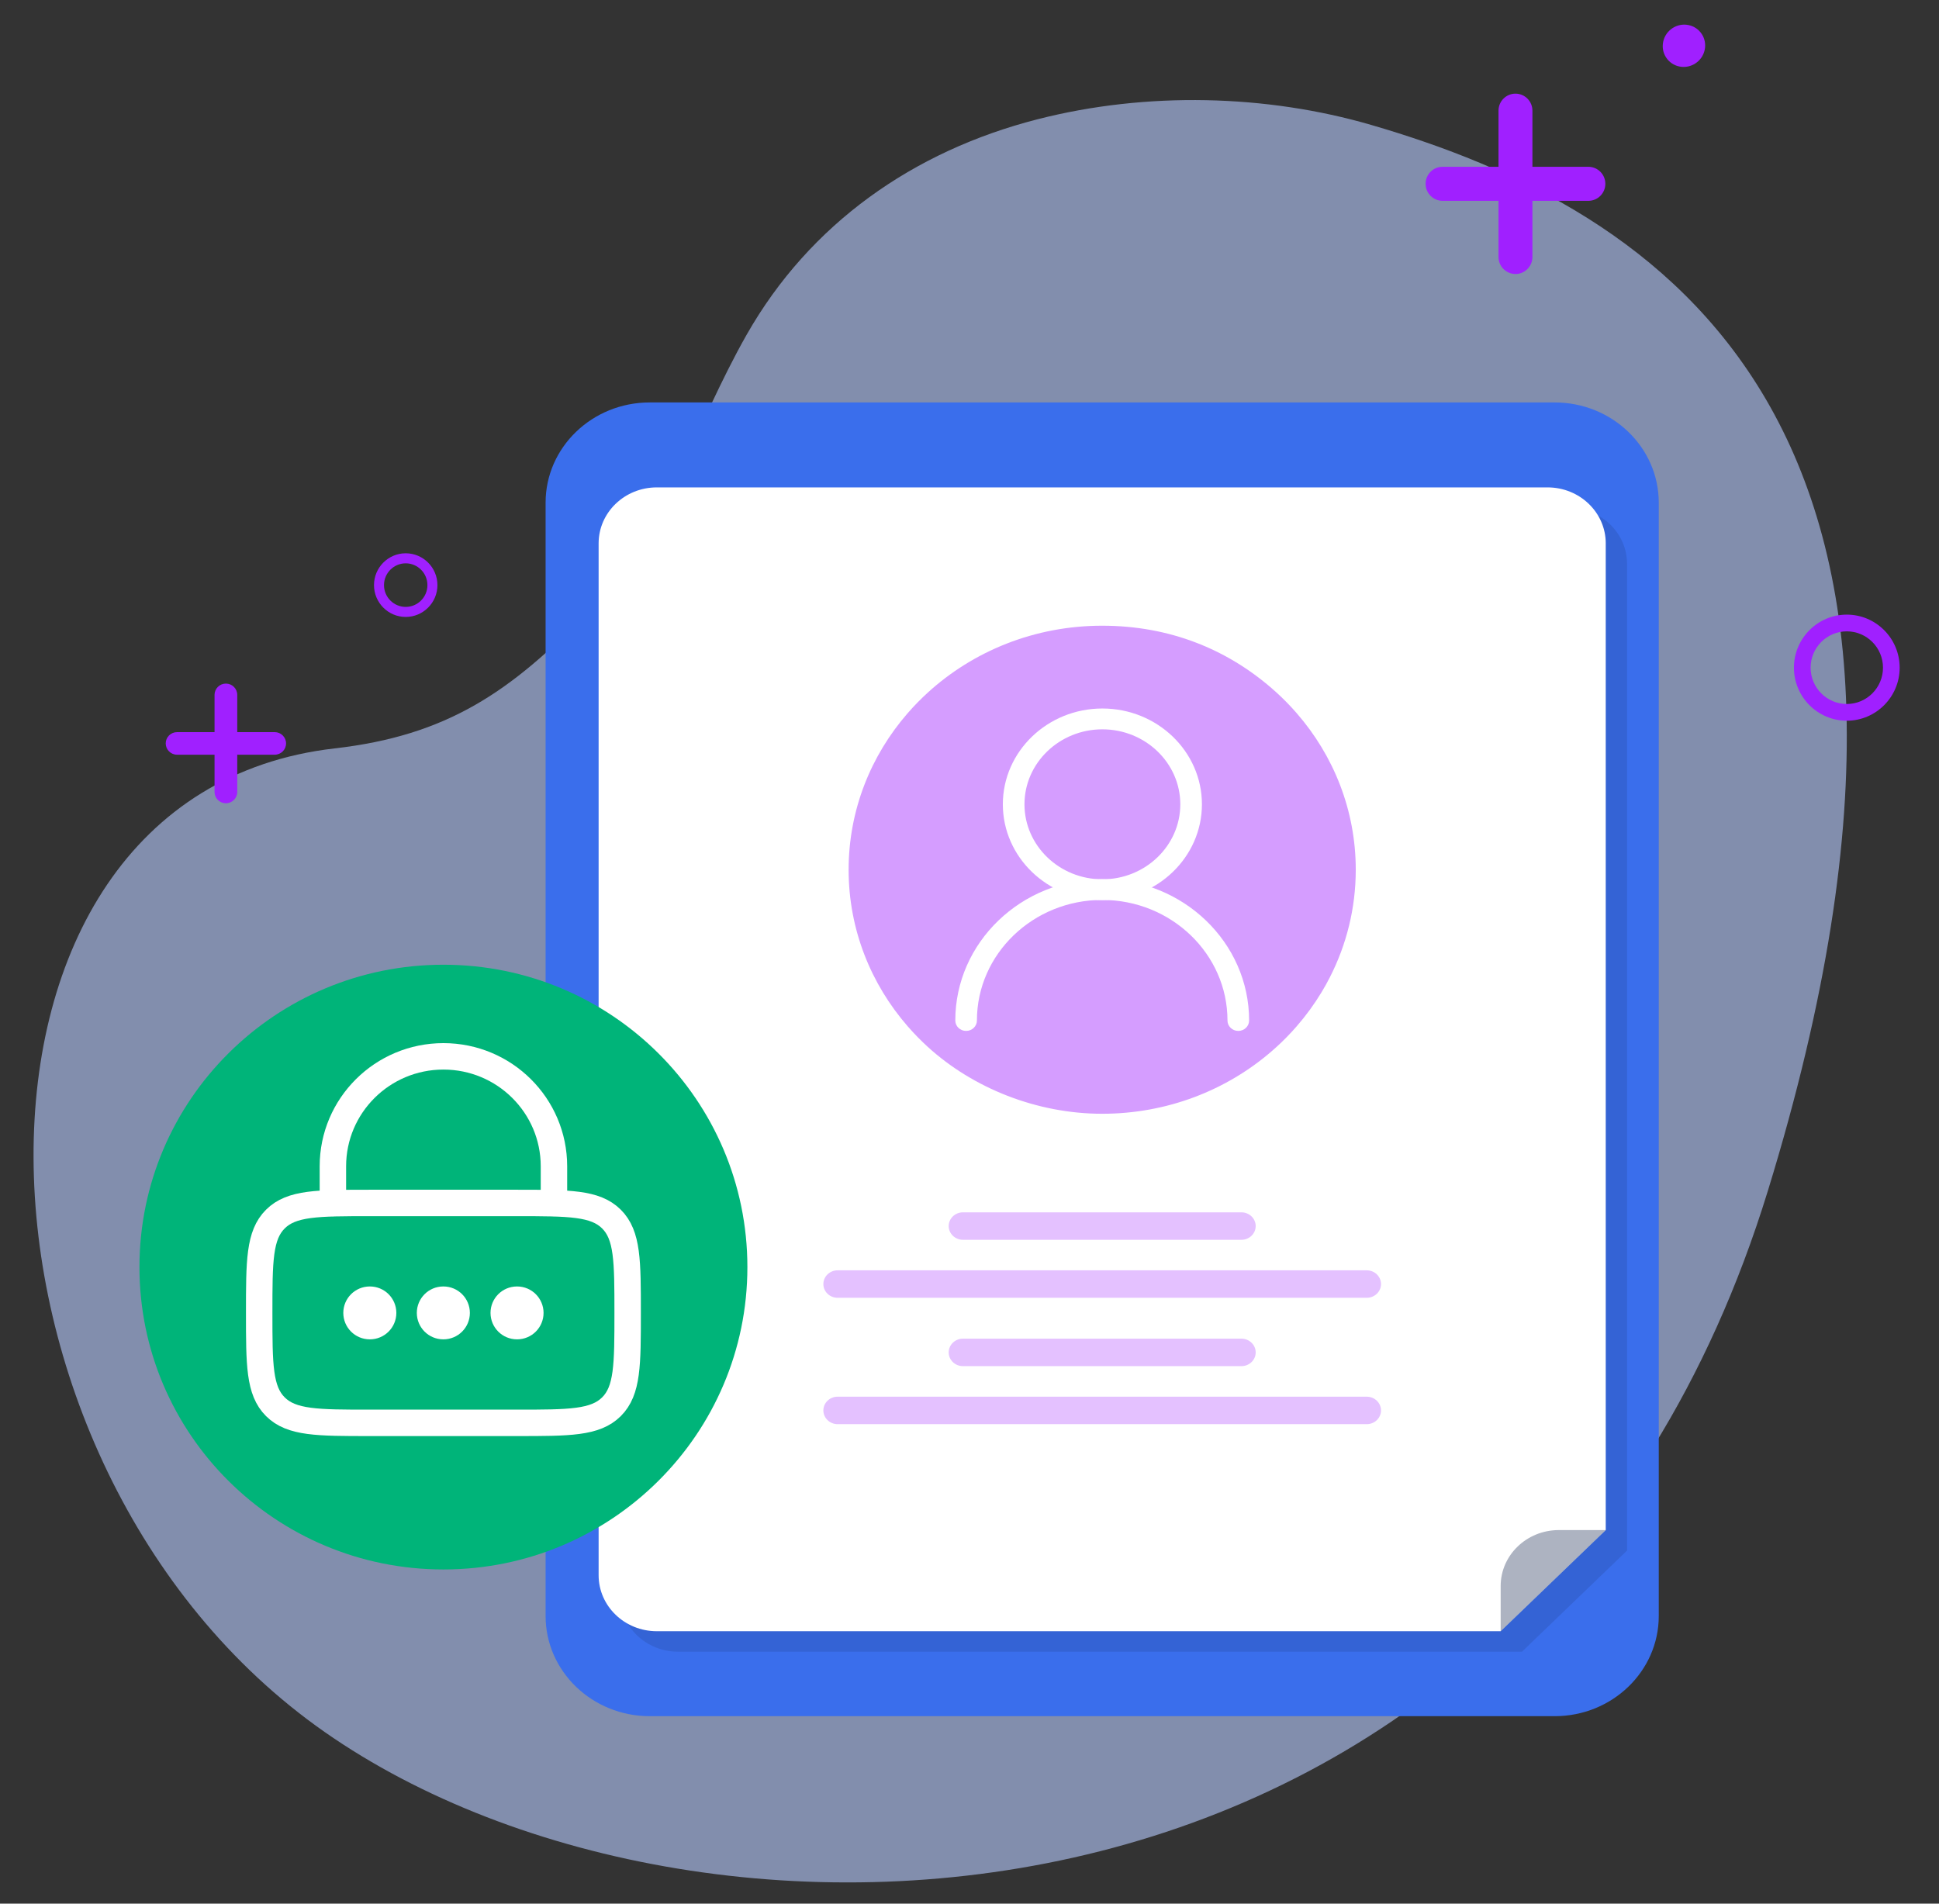
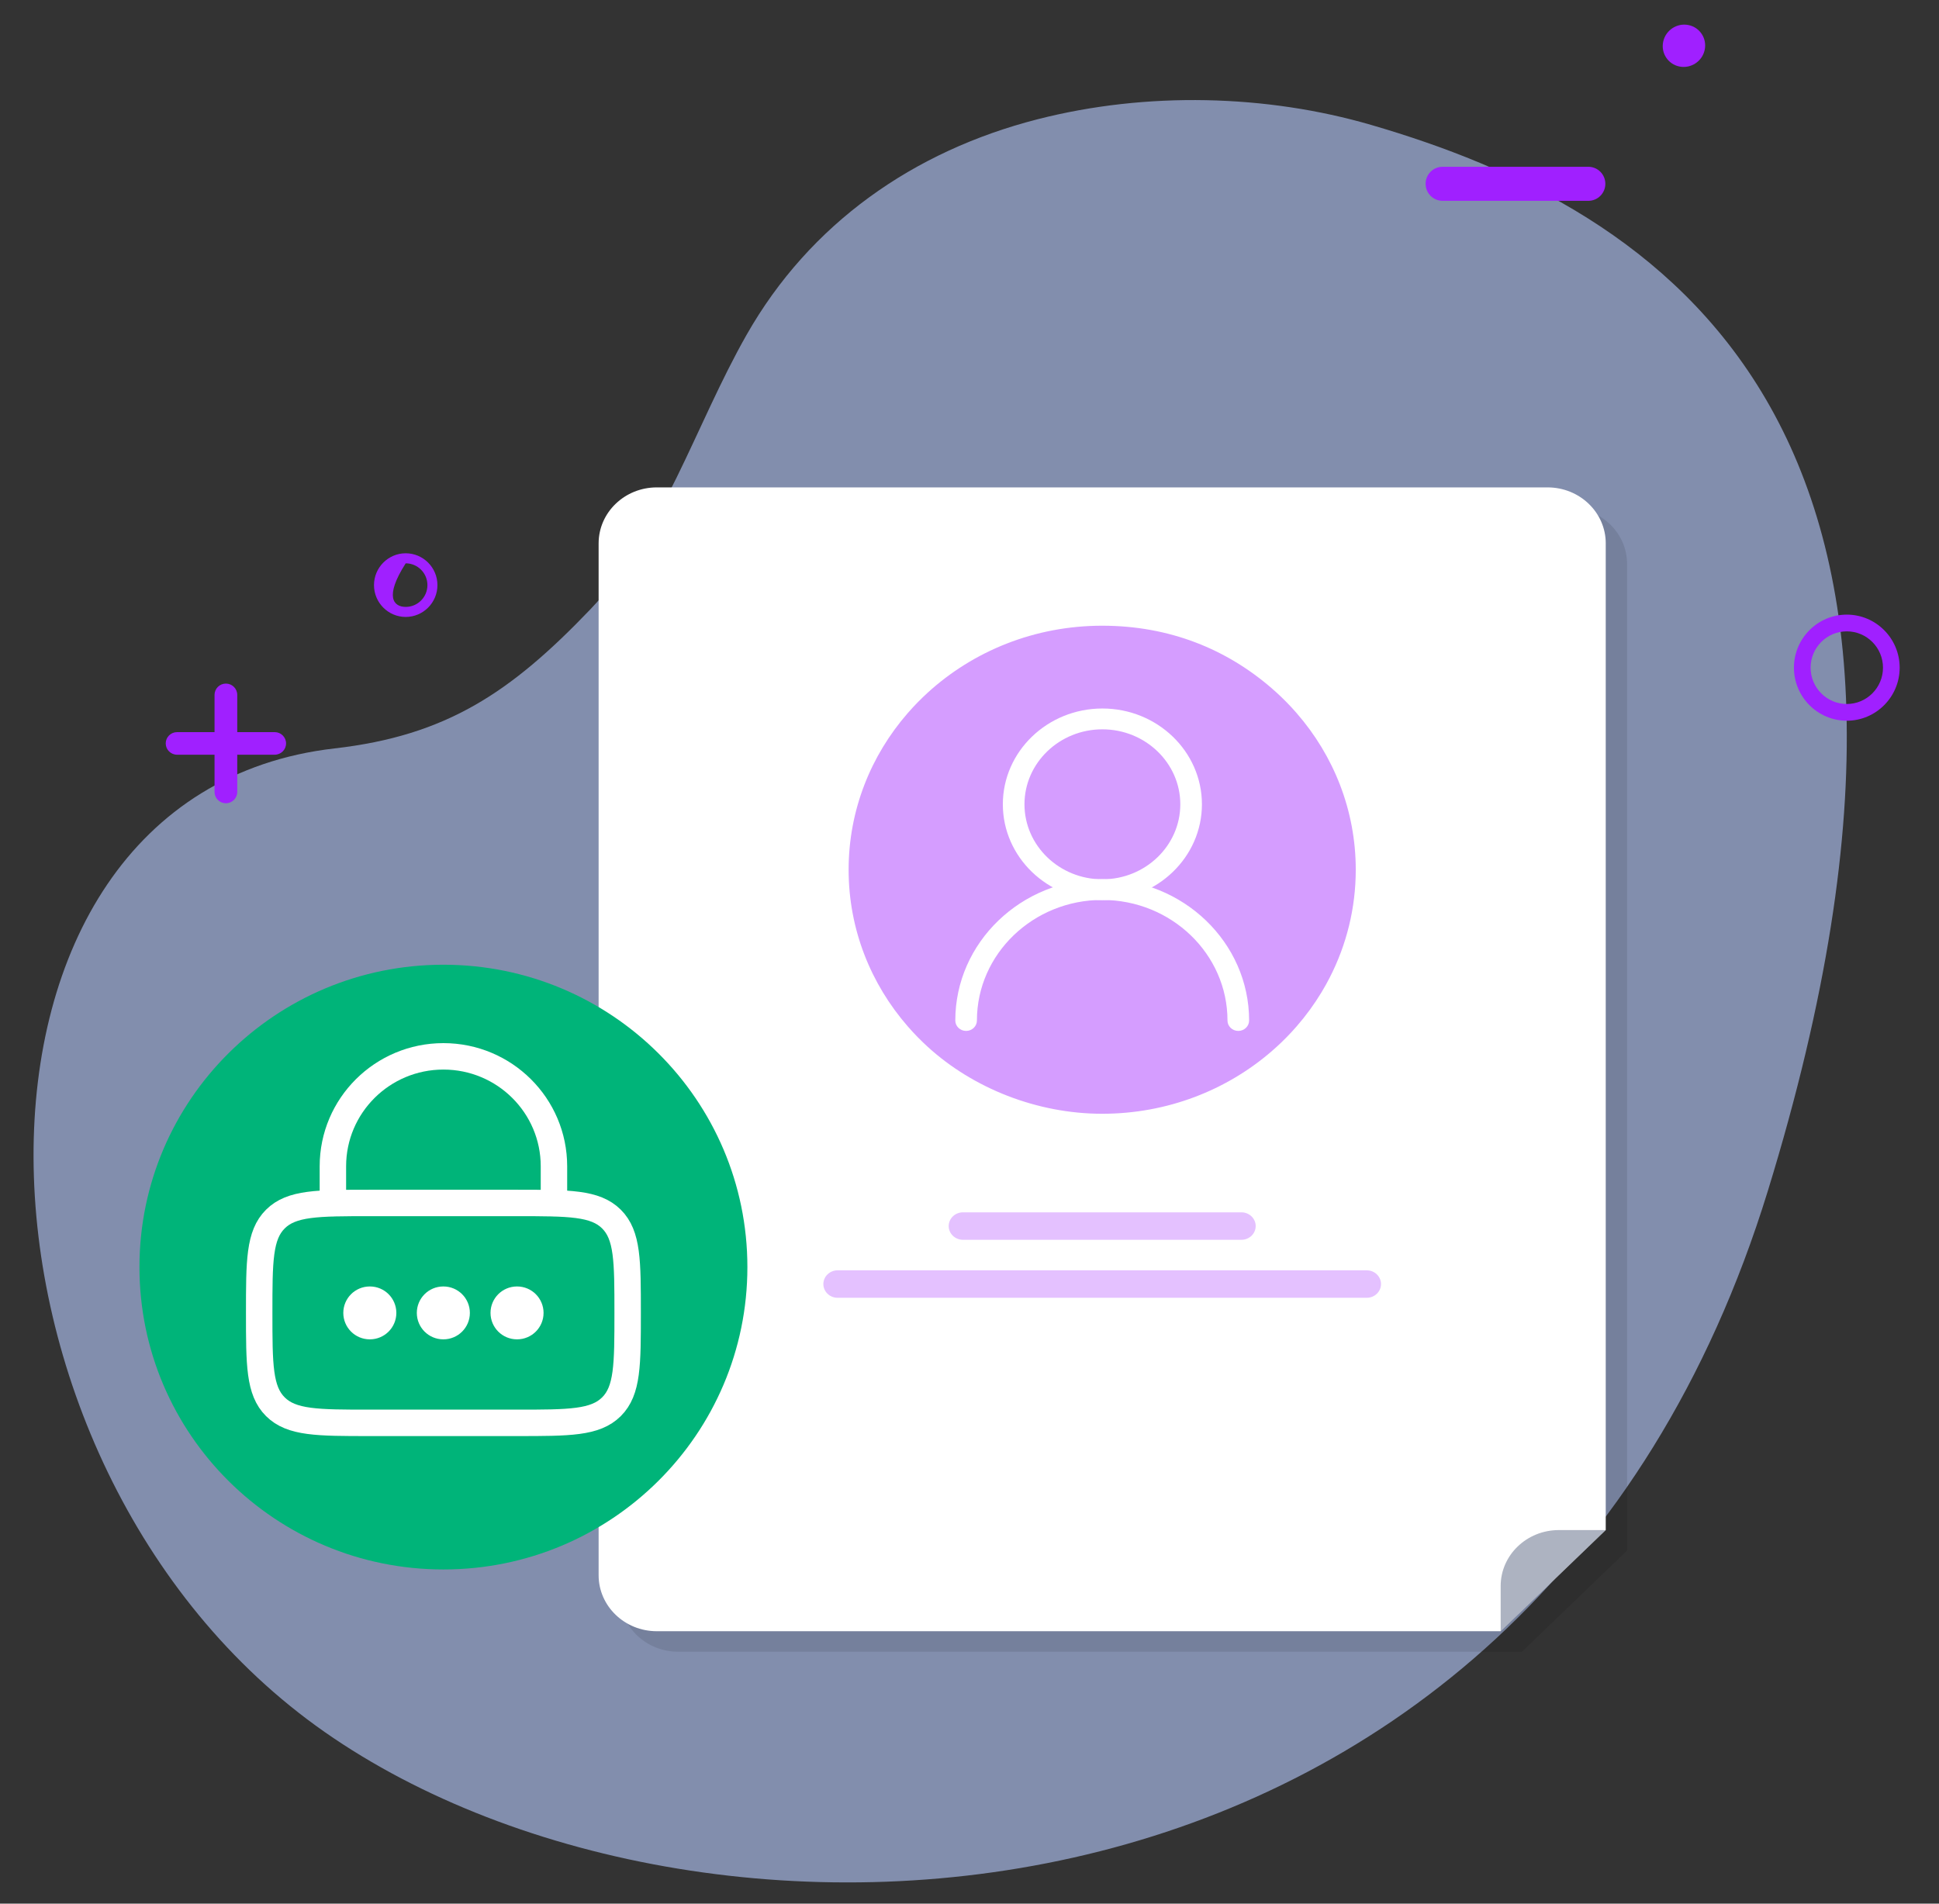
<svg xmlns="http://www.w3.org/2000/svg" width="220" height="216" viewBox="0 0 220 216" fill="none">
  <rect x="0" y="0" width="220" height="216" fill="#333333" stroke="none" />
  <path opacity="0.6" d="M117.697 13.539C103.657 17.139 91.89 25.362 84.717 37.977C78.816 48.357 75.366 60.388 66.938 69.186C57.96 78.558 50.675 83.465 37.979 84.918C-8.316 90.219 -6.471 166.259 36.839 196.525C80.149 226.79 173.607 222.784 200.581 135.124C227.556 47.465 188.048 23.63 155.564 14.172C143.742 10.729 130.129 10.351 117.697 13.539Z" fill="#B7CCFF" />
-   <path d="M176.388 45.663H73.72C67.194 45.663 61.904 50.755 61.904 57.036V183.356C61.904 189.637 67.194 194.729 73.72 194.729H176.388C182.914 194.729 188.204 189.637 188.204 183.356V57.036C188.204 50.755 182.914 45.663 176.388 45.663Z" fill="#3A6EEC" />
  <path opacity="0.1" d="M184.606 63.982V175.938L172.682 187.415H76.937C73.294 187.415 70.338 184.57 70.338 181.061V63.982C70.338 60.474 73.294 57.629 76.937 57.629H178.008C181.652 57.629 184.608 60.474 184.608 63.982H184.606Z" fill="#010309" />
  <path d="M182.188 61.656V173.611L170.264 185.088H74.519C70.876 185.088 67.92 182.243 67.92 178.735V61.656C67.92 58.148 70.876 55.303 74.519 55.303H175.59C179.234 55.303 182.19 58.148 182.19 61.656H182.188Z" fill="white" />
  <path d="M153.825 98.683C153.825 103.068 152.766 107.215 150.881 110.901C150.587 111.478 150.272 112.042 149.937 112.595C149.112 113.958 148.17 115.249 147.123 116.451C146.929 116.675 146.732 116.894 146.53 117.112C146.342 117.315 146.151 117.514 145.957 117.712C145.775 117.897 145.59 118.08 145.403 118.26C145.216 118.44 145.041 118.604 144.855 118.773C144.667 118.945 144.476 119.115 144.283 119.282C139.187 123.691 132.446 126.375 125.055 126.375C117.663 126.375 110.411 123.484 105.252 118.772C105.068 118.603 104.885 118.432 104.705 118.259L104.68 118.234C104.301 117.87 103.935 117.495 103.579 117.112C103.384 116.902 103.194 116.691 103.007 116.476C103 116.467 102.993 116.459 102.987 116.452C98.803 111.644 96.285 105.448 96.285 98.686C96.285 91.924 98.803 85.728 102.987 80.919C102.994 80.911 103 80.903 103.007 80.897C103.194 80.681 103.385 80.469 103.579 80.26C103.935 79.876 104.301 79.502 104.68 79.138C104.688 79.129 104.697 79.121 104.705 79.113C104.885 78.94 105.066 78.769 105.252 78.6C110.41 73.888 117.38 70.997 125.055 70.997C132.729 70.997 139.187 73.681 144.283 78.09C144.476 78.257 144.667 78.427 144.855 78.599C145.04 78.768 145.223 78.939 145.403 79.112C145.59 79.292 145.774 79.475 145.957 79.66C146.151 79.858 146.341 80.057 146.53 80.26C146.731 80.477 146.929 80.698 147.123 80.921C151.307 85.729 153.825 91.925 153.825 98.687V98.683Z" fill="#D59DFF" />
  <path d="M140.498 116.974C139.82 116.974 139.271 116.446 139.271 115.793C139.271 108.25 132.894 102.112 125.057 102.112C117.219 102.112 110.842 108.25 110.842 115.793C110.842 116.446 110.293 116.974 109.615 116.974C108.937 116.974 108.389 116.446 108.389 115.793C108.389 106.947 115.866 99.751 125.057 99.751C134.247 99.751 141.725 106.947 141.725 115.793C141.725 116.446 141.176 116.974 140.498 116.974Z" fill="white" />
  <path d="M125.077 102.132C118.851 102.132 113.783 97.256 113.783 91.261C113.783 85.267 118.849 80.391 125.077 80.391C131.305 80.391 136.371 85.267 136.371 91.261C136.371 97.256 131.305 102.132 125.077 102.132ZM125.077 82.754C120.202 82.754 116.237 86.571 116.237 91.263C116.237 95.955 120.202 99.772 125.077 99.772C129.952 99.772 133.918 95.955 133.918 91.263C133.918 86.571 129.952 82.754 125.077 82.754Z" fill="white" />
  <path d="M182.19 173.612L170.266 185.089V179.964C170.266 176.456 173.221 173.612 176.865 173.612H182.19Z" fill="#344266" fill-opacity="0.4" />
  <path d="M140.852 140.676H109.258C108.363 140.676 107.639 139.977 107.639 139.117C107.639 138.256 108.365 137.559 109.258 137.559H140.852C141.747 137.559 142.471 138.258 142.471 139.117C142.471 139.979 141.745 140.676 140.852 140.676Z" fill="#E4C1FF" />
  <path d="M95.039 144.139H155.071C155.966 144.139 156.69 144.838 156.69 145.698C156.69 146.559 155.964 147.256 155.071 147.256H95.039C94.144 147.256 93.42 146.558 93.42 145.698C93.42 144.837 94.146 144.139 95.039 144.139Z" fill="#E4C1FF" />
-   <path d="M140.852 155.011H109.258C108.363 155.011 107.639 154.313 107.639 153.453C107.639 152.592 108.365 151.894 109.258 151.894H140.852C141.747 151.894 142.471 152.593 142.471 153.453C142.471 154.314 141.745 155.011 140.852 155.011Z" fill="#E4C1FF" />
-   <path d="M155.071 161.594H95.039C94.144 161.594 93.42 160.895 93.42 160.036C93.42 159.174 94.146 158.477 95.039 158.477H155.071C155.966 158.477 156.69 159.176 156.69 160.036C156.69 160.897 155.964 161.594 155.071 161.594Z" fill="#E4C1FF" />
-   <path d="M46.032 70.002C44.048 70.002 42.434 68.382 42.434 66.391C42.434 64.4 44.048 62.779 46.032 62.779C48.017 62.779 49.631 64.4 49.631 66.391C49.631 68.382 48.017 70.002 46.032 70.002ZM46.032 63.919C44.674 63.919 43.569 65.028 43.569 66.391C43.569 67.754 44.674 68.863 46.032 68.863C47.391 68.863 48.496 67.754 48.496 66.391C48.496 65.028 47.391 63.919 46.032 63.919Z" fill="#A020FF" />
-   <path d="M171.946 31.088C170.885 31.088 170.021 30.224 170.021 29.157V12.556C170.021 11.49 170.883 10.626 171.946 10.626C173.01 10.626 173.869 11.49 173.869 12.556V29.159C173.869 30.224 173.008 31.09 171.946 31.09V31.088Z" fill="#A020FF" />
+   <path d="M46.032 70.002C44.048 70.002 42.434 68.382 42.434 66.391C42.434 64.4 44.048 62.779 46.032 62.779C48.017 62.779 49.631 64.4 49.631 66.391C49.631 68.382 48.017 70.002 46.032 70.002ZM46.032 63.919C43.569 67.754 44.674 68.863 46.032 68.863C47.391 68.863 48.496 67.754 48.496 66.391C48.496 65.028 47.391 63.919 46.032 63.919Z" fill="#A020FF" />
  <path d="M180.218 22.786H163.675C162.613 22.786 161.75 21.922 161.75 20.854C161.75 19.787 162.611 18.925 163.675 18.925H180.218C181.28 18.925 182.143 19.789 182.143 20.854C182.143 21.92 181.282 22.786 180.218 22.786Z" fill="#A020FF" />
  <path d="M25.63 91.142C24.918 91.142 24.342 90.569 24.342 89.861V78.845C24.342 78.137 24.918 77.564 25.63 77.564C26.341 77.564 26.918 78.137 26.918 78.845V89.861C26.918 90.569 26.341 91.142 25.63 91.142Z" fill="#A020FF" />
  <path d="M31.169 85.634H20.091C19.379 85.634 18.803 85.061 18.803 84.353C18.803 83.645 19.379 83.072 20.091 83.072H31.169C31.88 83.072 32.457 83.645 32.457 84.353C32.457 85.061 31.88 85.634 31.169 85.634Z" fill="#A020FF" />
  <path d="M193.415 5.66C193.693 4.359 192.863 3.097 191.563 2.84C190.263 2.583 188.984 3.429 188.707 4.729C188.43 6.03 189.259 7.292 190.559 7.549C191.859 7.806 193.138 6.96 193.415 5.66Z" fill="#A020FF" />
  <path d="M50.311 178.081C69.358 178.081 84.799 162.72 84.799 143.772C84.799 124.825 69.358 109.464 50.311 109.464C31.263 109.464 15.822 124.825 15.822 143.772C15.822 162.72 31.263 178.081 50.311 178.081Z" fill="#00B479" />
  <path d="M29.408 148.97C29.408 143.089 29.408 140.149 31.245 138.322C33.081 136.495 36.038 136.495 41.95 136.495H58.671C64.583 136.495 67.539 136.495 69.376 138.322C71.213 140.149 71.213 143.089 71.213 148.97C71.213 154.851 71.213 157.792 69.376 159.619C67.539 161.446 64.583 161.446 58.671 161.446H41.95C36.038 161.446 33.081 161.446 31.245 159.619C29.408 157.792 29.408 154.851 29.408 148.97Z" stroke="white" stroke-width="3" />
  <path d="M37.77 136.495V132.336C37.77 125.446 43.385 119.86 50.311 119.86C57.237 119.86 62.852 125.446 62.852 132.336V136.495" stroke="white" stroke-width="3" stroke-linecap="round" />
  <path d="M41.951 147.47C41.123 147.47 40.451 148.142 40.451 148.97C40.451 149.799 41.123 150.47 41.951 150.47H41.97C42.798 150.47 43.47 149.799 43.47 148.97C43.47 148.142 42.798 147.47 41.97 147.47H41.951ZM50.293 147.47C49.465 147.47 48.793 148.142 48.793 148.97C48.793 149.799 49.465 150.47 50.293 150.47H50.312C51.141 150.47 51.812 149.799 51.812 148.97C51.812 148.142 51.141 147.47 50.312 147.47H50.293ZM58.654 147.47C57.826 147.47 57.154 148.142 57.154 148.97C57.154 149.799 57.826 150.47 58.654 150.47H58.673C59.501 150.47 60.173 149.799 60.173 148.97C60.173 148.142 59.501 147.47 58.673 147.47H58.654Z" stroke="white" stroke-width="3" stroke-linecap="round" stroke-linejoin="round" />
  <path d="M209.539 81.777C206.232 81.777 203.541 79.076 203.541 75.758C203.541 72.44 206.232 69.739 209.539 69.739C212.846 69.739 215.537 72.44 215.537 75.758C215.537 79.076 212.846 81.777 209.539 81.777ZM209.539 71.637C207.275 71.637 205.433 73.486 205.433 75.758C205.433 78.03 207.275 79.879 209.539 79.879C211.803 79.879 213.645 78.03 213.645 75.758C213.645 73.486 211.803 71.637 209.539 71.637Z" fill="#A020FF" />
</svg>